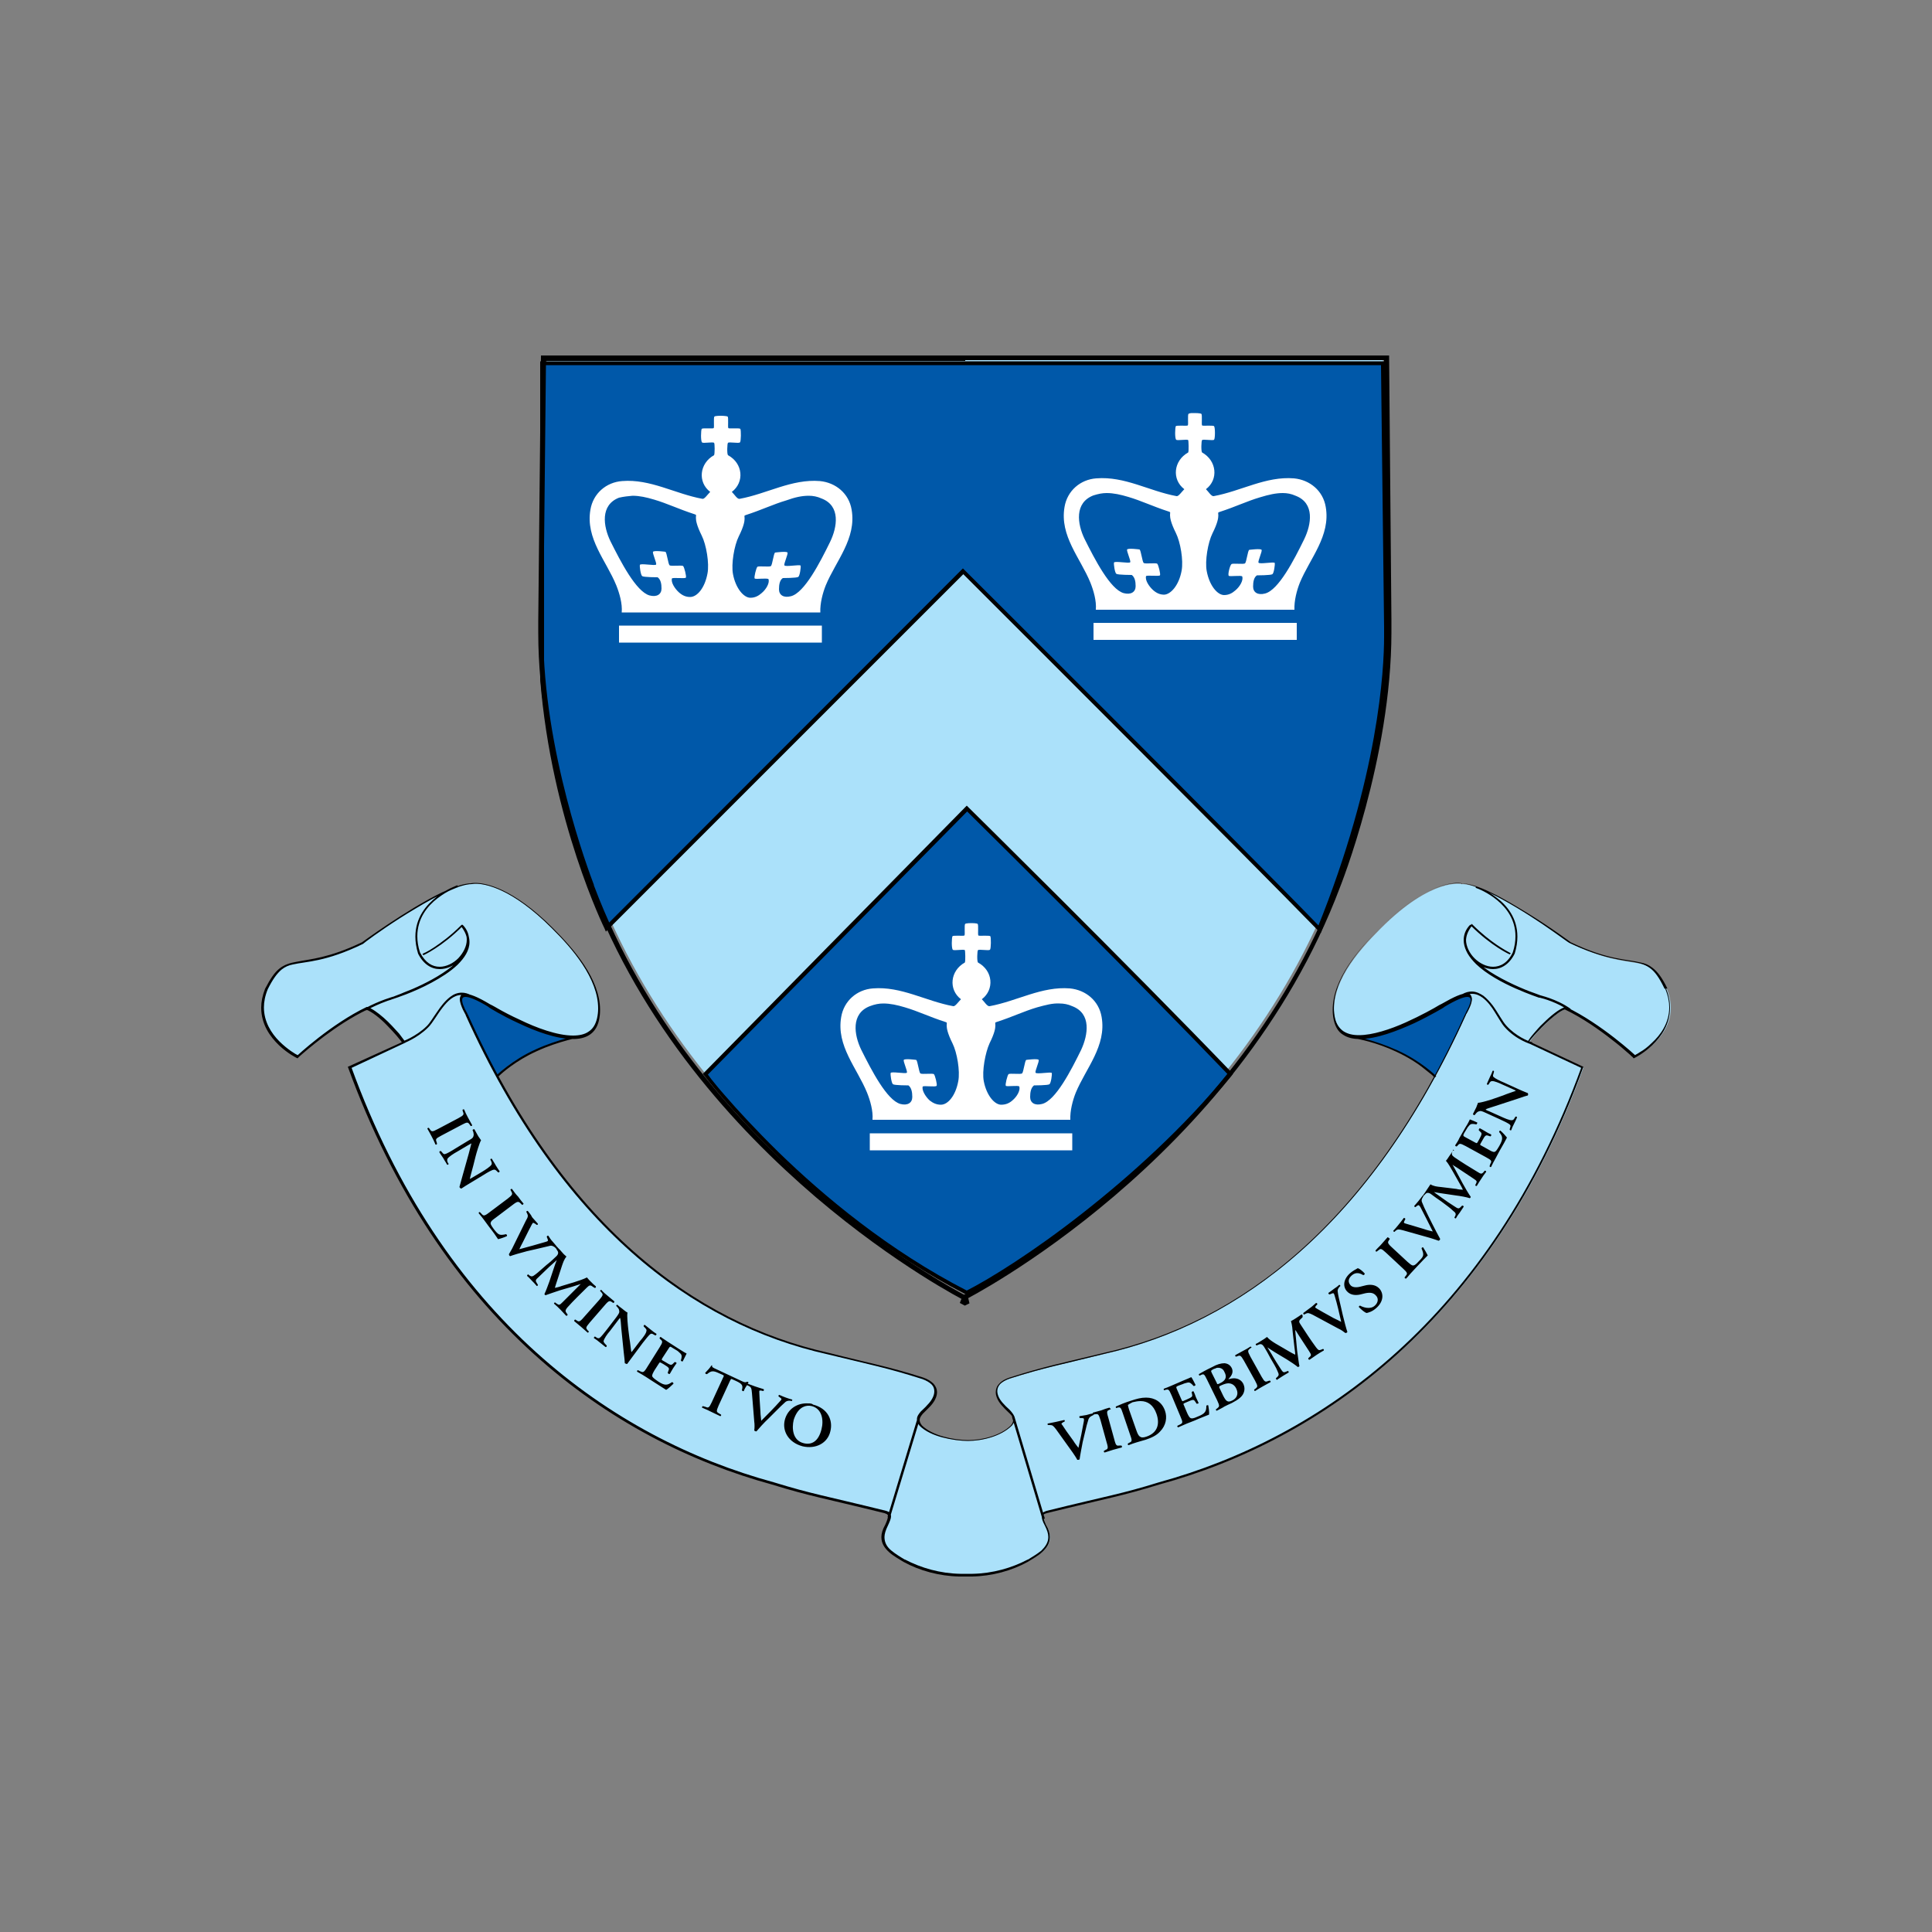
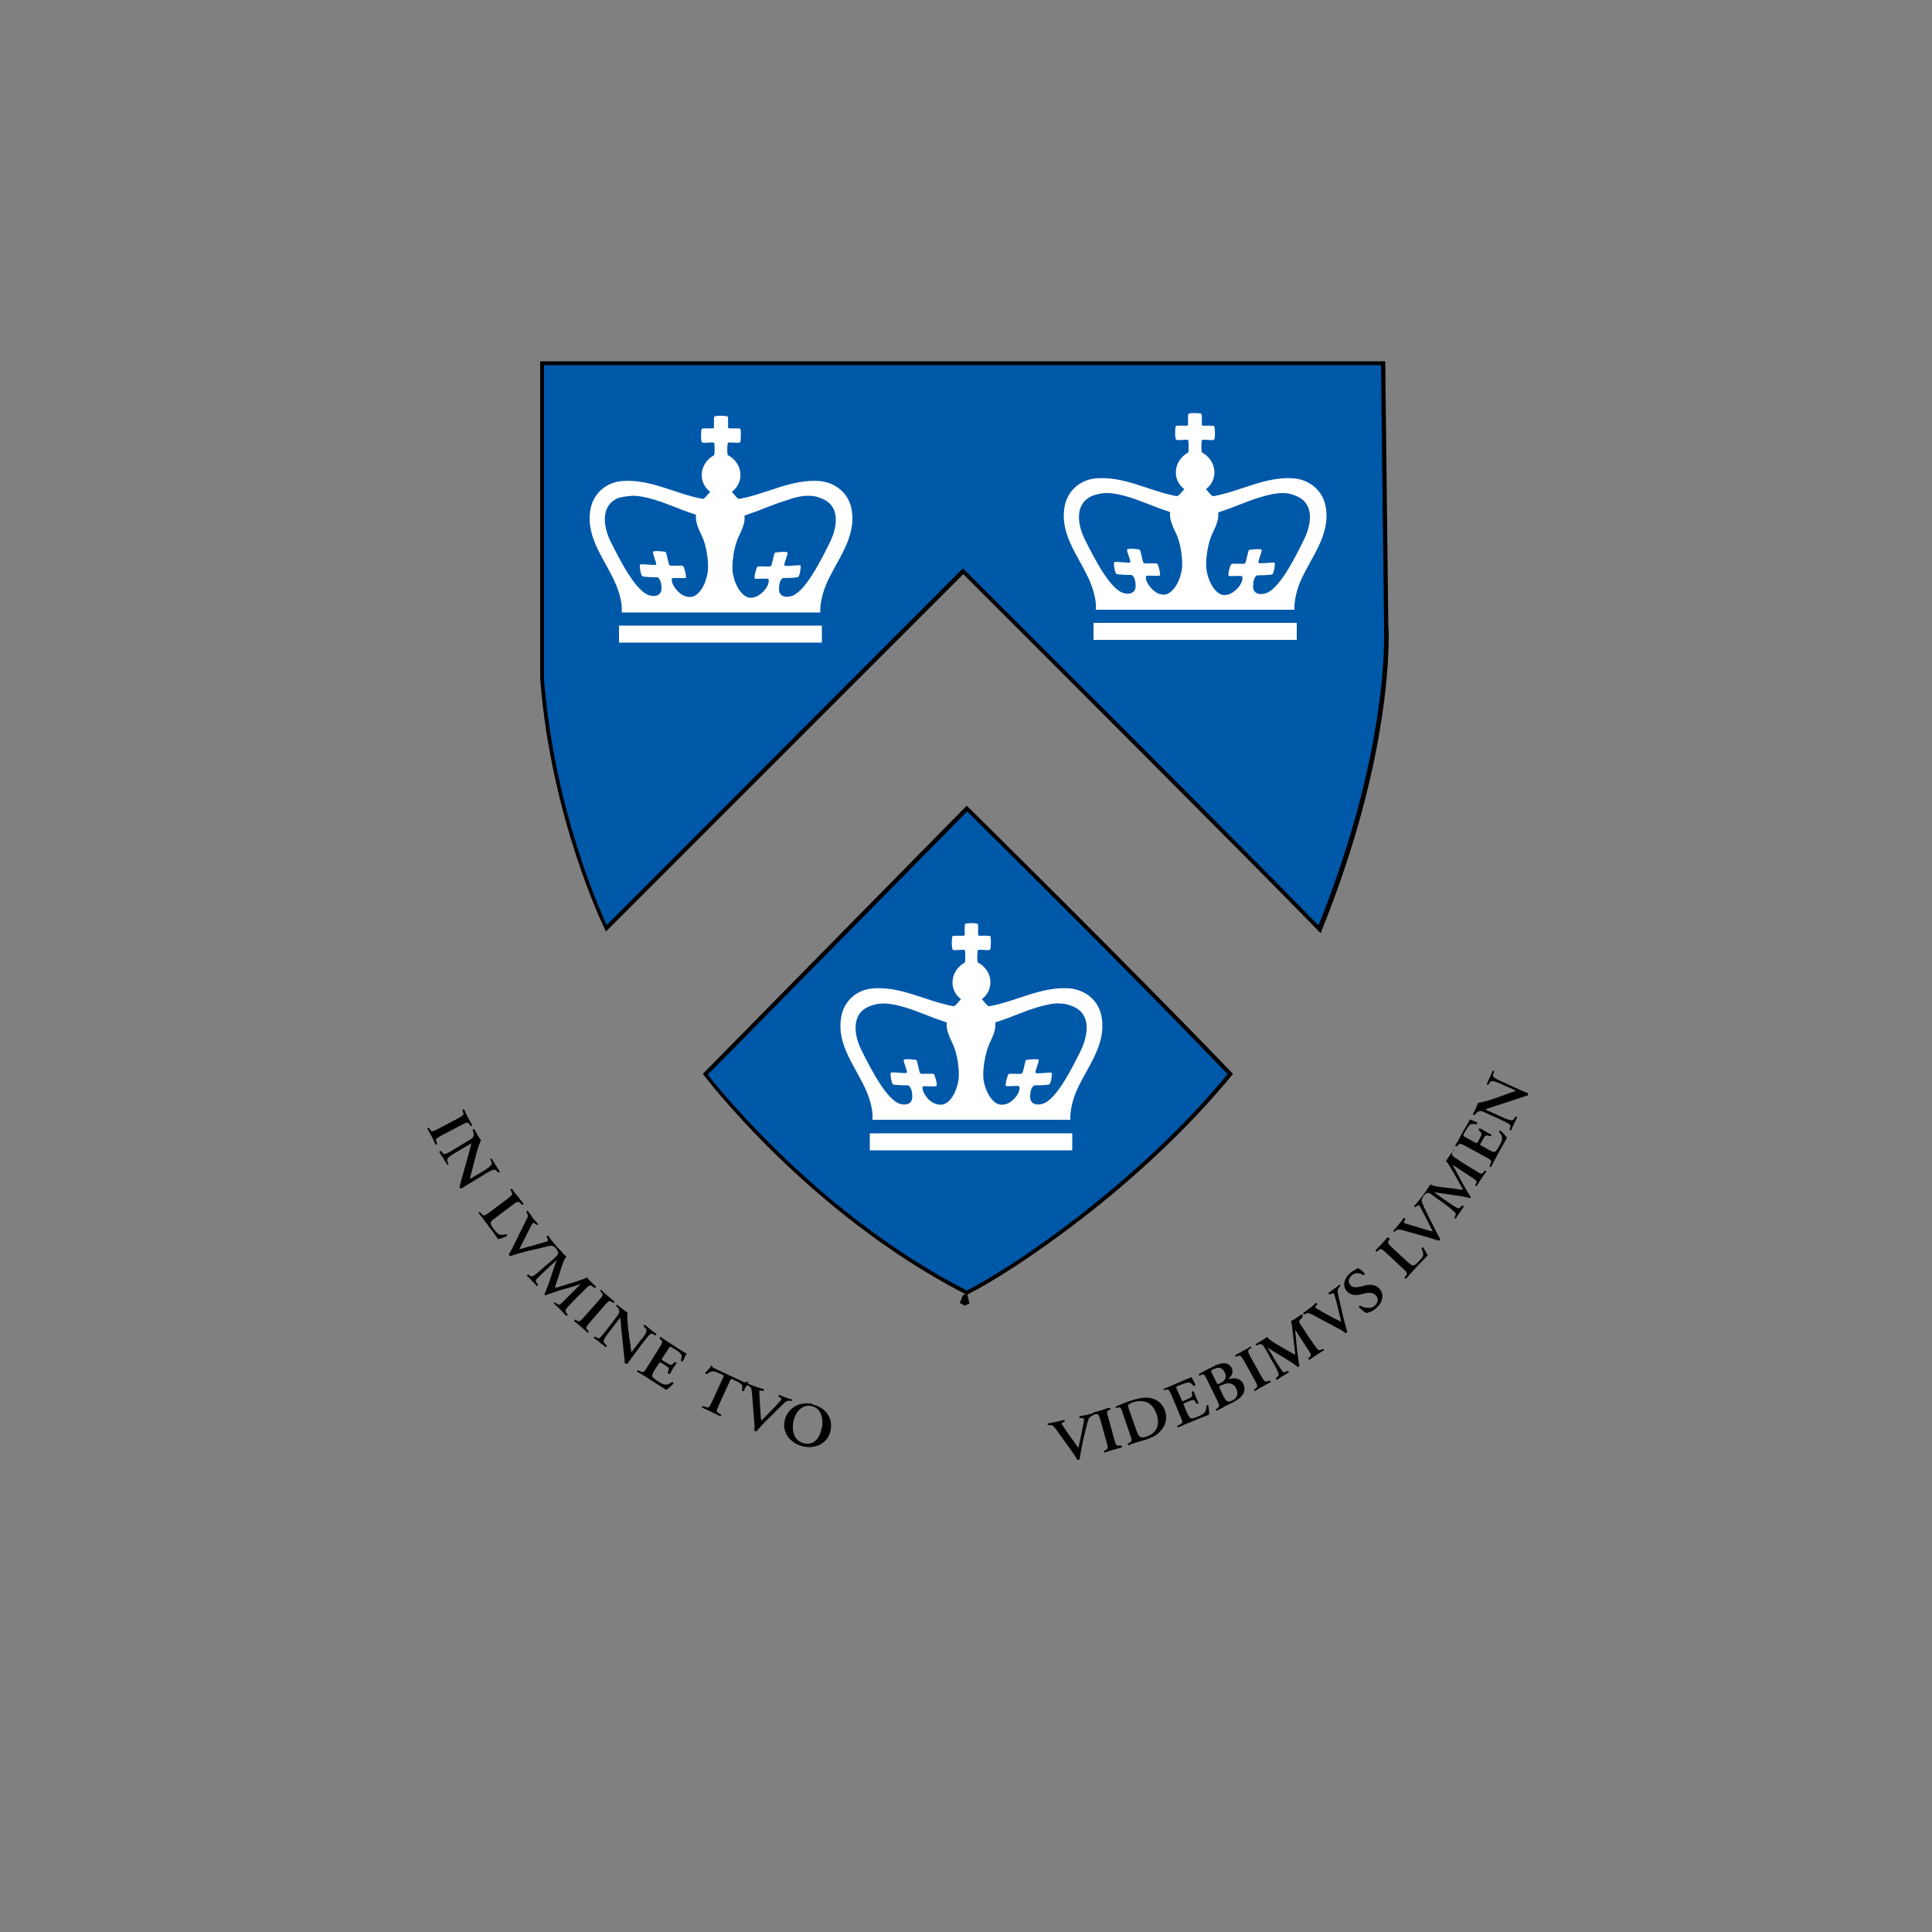
<svg xmlns="http://www.w3.org/2000/svg" id="Layer_1" x="0px" y="0px" viewBox="0 0 500 500" style="enable-background:new 0 0 500 500;" xml:space="preserve">
  <rect x="0" y="0" width="500" height="500" fill="#808080" stroke="none" />
  <style type="text/css">	.st0{fill:#0058A9;}	.st1{fill:#ABE1FA;}	.st2{fill:#FFFFFF;}</style>
  <g id="XMLID_1_">
-     <path id="XMLID_5_" class="st0" d="M120.3,257.7c-0.5,0-0.9,0.1-1.2,0.3c-1,0.9,5.3,12.4,9.5,20.5c4.4-5.6,17.1-9.3,19-9.8  c-4.4,0.4-20.4-8.1-22.2-9.2C124.1,258.8,121.8,257.8,120.3,257.7z M379.7,257.7c-1.5,0.1-3.7,1-5.2,1.9c-1.8,1-17.8,9.6-22.2,9.2  c2,0.5,14.6,4.2,19,9.8c4.2-8.1,10.6-19.6,9.5-20.5C380.6,257.8,380.2,257.7,379.7,257.7z" />
-     <path id="XMLID_8_" class="st1" d="M141.5,92.1l-0.7,67.8c-0.9,33.3,13.2,68.6,13.2,68.6c25.4,67.3,89,102.2,95.1,105.4v0.6  l0.6-0.3c0.1,0,0.6,0.3,0.6,0.3v-0.6c6.1-3.2,69.7-38.1,95.1-105.4c0,0,14.1-35.3,13.2-68.6l-0.7-67.8H250.3h-1.2H141.5z   M123.3,228.7c-0.9,0-1.4,0.1-1.4,0.1c-7.5,0-28.3,15.4-28.3,15.4c-17.2,8.2-19.5,1.2-24.8,11.8c-4.5,11.4,8.1,17.5,8.1,17.5  s8.7-8.2,17.9-12.5c3,1,8.6,7.1,9.6,8.7l-14,6.6c23.7,65,67.6,96.2,109.5,107.7v0c10.1,3.1,12.9,3.4,29.1,7.4  c1,0.3,1.7,0.6,0.4,3.4c-2.9,5.3,1.7,7.4,4.7,9.2c4.2,2.3,9.2,3.7,14.4,3.8v0l0.1,0l0.1,0v0h2.8v0l0.1,0l0.1,0v0  c5.2-0.1,10.2-1.5,14.4-3.8c3-1.8,7.6-3.9,4.7-9.2c-1.4-2.8-0.6-3.1,0.4-3.4c16.2-4,19-4.3,29.1-7.4v0  c41.9-11.5,85.8-42.6,109.5-107.7l-14-6.6c1-1.6,6.5-7.7,9.6-8.7c9.2,4.4,17.9,12.5,17.9,12.5s12.7-6.2,8.1-17.5  c-5.3-10.6-7.6-3.6-24.8-11.8c0,0-20.8-15.4-28.3-15.4c0,0-7.6-1.9-21,11.5c-5.9,5.9-13.6,14.7-11.8,23.6c2.6,12.1,28-3.6,28-3.6  c12.1-7.2,5.8,2.4,5.8,2.4c-24.6,54.4-58.6,79.8-93.5,87.7c-11.1,2.7-15.4,3.5-24.5,6.4c-4.4,1.5-4,4.6-1.4,7.2  c1.4,1.6,3.7,2.7,1.9,5c-2.7,2.7-7.6,3.9-11.2,3.9c-3.8,0-9.5-1.2-12.2-3.9c-1.8-2.3,0.6-3.4,1.9-5c2.6-2.6,3-5.7-1.4-7.2  c-9.1-2.9-13.5-3.6-24.5-6.4c-34.9-7.9-68.9-33.3-93.5-87.7c0,0-6.2-9.6,5.8-2.4c0,0,25.4,15.7,28,3.6c1.8-8.9-6-17.8-11.8-23.6  C132.8,230.2,126,228.8,123.3,228.7L123.3,228.7z" />
    <path id="XMLID_11_" class="st0" d="M140.3,93.9v81.8c2.9,36.5,16.6,64.4,16.6,64.4l92.3-92.4c0,0,70.2,70,92.2,92.6  c19.2-47.7,17.2-78.3,17.2-78.3L358,93.9H140.3L140.3,93.9z M250.3,209.2l-67.7,68.7c0,0,26.9,35.6,67.6,56.6  c12.6-6.4,44.9-28.1,68.2-56.6C291.7,250,250.3,209.2,250.3,209.2z" />
    <path id="XMLID_14_" d="M140.3,93.9h-0.5v81.9l0,0c2.9,36.6,16.7,64.6,16.7,64.6l0.3,0.7l92.9-92.9l-0.4-0.4l-0.4,0.4  c0,0,1.1,1.1,3.1,3.1c13.7,13.7,69.9,69.8,89.2,89.6l0.6,0.6l0.3-0.8c16-39.7,17.3-67.6,17.3-75.9c0-1.7-0.1-2.6-0.1-2.6l-0.5,0  l0.5,0l-0.8-68.7H140.3h0h-0.5v0.5H140.3v0.5h0h217.1l0.8,67.7l0,0c0,0,0,0,0,0.2c0,0.3,0,1.1,0,2.4c0,8.2-1.3,36-17.3,75.5  l0.5,0.2l0.4-0.4c-22-22.7-92.2-92.6-92.2-92.6l-0.4-0.4l-92.7,92.8l0.4,0.4l0.5-0.2c0,0-0.1-0.1-0.2-0.3  c-1.5-3.2-13.7-29.8-16.4-63.9l-0.5,0h0.5V93.9H140.3v0.5V93.9z M250.3,209.2l-0.4-0.4l-68,69.1l0.3,0.4c0,0,26.9,35.7,67.8,56.7  l0.2,0.1l0.2-0.1c6.4-3.2,17.6-10.3,30.2-20.1c12.6-9.8,26.5-22.4,38.2-36.6l0.3-0.4l-0.3-0.3c-26.8-27.9-68.2-68.7-68.2-68.7  l-0.4-0.4l-0.4,0.4L250.3,209.2l-0.4,0.4c0,0,0.6,0.6,1.8,1.8c8.3,8.2,42.9,42.5,66.3,66.9l0.4-0.4l-0.4-0.3  c-11.6,14.2-25.5,26.7-38,36.5c-12.5,9.8-23.7,16.8-30,20l0.2,0.5l0.2-0.5c-20.3-10.4-37.2-24.5-49-36  c-5.9-5.8-10.5-10.8-13.7-14.5c-1.6-1.8-2.8-3.3-3.6-4.3c-0.4-0.5-0.7-0.9-0.9-1.2s-0.3-0.4-0.3-0.4l-0.4,0.3l0.4,0.4l67.7-68.7  L250.3,209.2l-0.4,0.4L250.3,209.2z" />
-     <path id="XMLID_26_" d="M109.6,247.2c0,0,4.7-2.1,10.1-7.5l-0.2-0.2l-0.2,0.2c1.1,1.4,1.6,2.7,1.6,4c0,1.9-1.1,3.8-2.9,5.5  c-2.7,2.5-6.7,4.7-10,6.2c-1.7,0.8-3.2,1.3-4.3,1.8c-0.5,0.2-1,0.4-1.3,0.5c-0.3,0.1-0.5,0.2-0.5,0.2l0.1,0.3l-0.1-0.3  c0,0-3.7,1-7.5,3.1l0.3,0.5c1.9-1,3.7-1.8,5.1-2.3c0.7-0.3,1.3-0.4,1.7-0.6c0.4-0.1,0.6-0.2,0.6-0.2l0,0l0,0c0,0,4.8-1.5,9.6-4.1  c2.4-1.3,4.8-2.8,6.7-4.6c1.8-1.8,3.1-3.7,3.1-5.9c0-1.4-0.5-2.9-1.8-4.3l-0.2-0.2l-0.2,0.2c-2.7,2.7-5.2,4.5-7,5.7  c-0.9,0.6-1.6,1-2.2,1.3c-0.3,0.1-0.5,0.2-0.6,0.3c-0.1,0.1-0.2,0.1-0.2,0.1L109.6,247.2L109.6,247.2z M118.4,229.1  c0,0-2.7,0.9-5.4,3c-2.7,2.1-5.5,5.4-5.5,10.3c0,1.3,0.2,2.8,0.7,4.4l0,0l0,0c1.4,2.8,3.5,4,5.6,4c1.9,0,3.8-0.9,5.2-2.3  c1.4-1.4,2.4-3.3,2.4-5.2c0-1.4-0.5-2.8-1.7-4l-0.4,0.4c1.1,1.1,1.5,2.3,1.5,3.5c0,1.7-0.9,3.4-2.2,4.8c-1.3,1.3-3.1,2.2-4.8,2.2  c-1.9,0-3.7-1-5.1-3.7l-0.3,0.1l0.3-0.1c-0.5-1.5-0.7-2.9-0.7-4.2c0-4.6,2.6-7.8,5.2-9.8c1.3-1,2.6-1.8,3.6-2.2  c0.5-0.2,0.9-0.4,1.2-0.5c0.1-0.1,0.3-0.1,0.3-0.1l0.1,0L118.4,229.1L118.4,229.1z M104.2,270.1c0,0,3.7-1.3,6.6-4.2  c1.2-1.2,2.3-3.3,3.7-5.1c0.7-0.9,1.4-1.7,2.2-2.3c0.8-0.6,1.7-1,2.7-1c0.7,0,1.4,0.2,2.3,0.6l0.3-0.5c-0.9-0.5-1.7-0.7-2.5-0.7  c-1.1,0-2.1,0.4-3,1.1c-1.3,1-2.4,2.4-3.4,3.9c-1,1.4-1.8,2.8-2.6,3.6c-1.4,1.4-3,2.4-4.3,3.1c-0.6,0.3-1.2,0.6-1.5,0.7  c-0.2,0.1-0.3,0.1-0.4,0.2c-0.1,0-0.2,0.1-0.2,0.1L104.2,270.1L104.2,270.1z M150.3,267.9c0,0-5.6,0.9-11.7,3.7  c-6.2,2.8-10.1,6.7-10.1,6.7l0.4,0.4c0,0,0.1-0.1,0.2-0.2c0.8-0.8,4.4-4,9.7-6.4c3-1.4,5.9-2.3,8.1-2.9c1.1-0.3,1.9-0.5,2.6-0.6  c0.3-0.1,0.5-0.1,0.7-0.1c0.2,0,0.2,0,0.2,0L150.3,267.9L150.3,267.9z M391,246.7c0,0-0.1,0-0.2-0.1c-0.9-0.5-5-2.6-9.7-7.3  l-0.2-0.2l-0.2,0.2c-1.2,1.5-1.8,2.9-1.8,4.3c0,2.2,1.3,4.1,3.1,5.9c2.7,2.6,6.8,4.8,10.2,6.3c3.4,1.5,6.1,2.4,6.1,2.4l0,0l0,0  c0,0,0.1,0,0.2,0c0.9,0.2,4.5,1.2,7.7,3.4l0.3-0.5c-3.8-2.7-8.1-3.5-8.1-3.6l-0.1,0.3l0.1-0.3c0,0-0.3-0.1-0.8-0.3  c-1.8-0.6-6.4-2.4-10.5-4.8c-2.1-1.2-4-2.6-5.4-4.1c-1.4-1.5-2.3-3.2-2.3-4.8c0-1.3,0.5-2.6,1.6-4l-0.2-0.2l-0.2,0.2  c5.4,5.4,10.1,7.5,10.1,7.5L391,246.7L391,246.7z M381.9,229.8l0.1,0c0.6,0.2,3.1,1.2,5.5,3.2c2.4,2,4.7,5,4.7,9.3  c0,1.3-0.2,2.7-0.7,4.2l0.3,0.1l-0.3-0.1c-1.3,2.7-3.2,3.7-5.1,3.7c-1.7,0-3.5-0.9-4.8-2.2c-1.3-1.3-2.2-3.1-2.2-4.8  c0-1.2,0.4-2.5,1.5-3.5l-0.4-0.4c-1.2,1.2-1.7,2.6-1.7,4c0,1.9,1,3.8,2.4,5.2c1.4,1.4,3.3,2.3,5.2,2.3c2.1,0,4.2-1.2,5.6-4l0,0l0,0  c0.5-1.6,0.7-3.1,0.7-4.4c0-4.8-2.7-8.1-5.4-10.1c-2.7-2.1-5.3-2.9-5.3-2.9L381.9,229.8L381.9,229.8z M396.6,269.8  c0,0-0.1,0-0.2-0.1c-0.8-0.2-4.1-1.5-6.6-4.3c-1-1.1-2.1-3.3-3.5-5.2c-0.7-0.9-1.5-1.8-2.4-2.5c-0.9-0.6-1.9-1.1-3-1.1  c-0.8,0-1.6,0.2-2.5,0.7l0.3,0.5c0.8-0.4,1.6-0.6,2.3-0.6c1,0,1.9,0.4,2.7,1c1.2,0.9,2.3,2.3,3.2,3.8c0.9,1.4,1.7,2.9,2.5,3.8  c3,3.4,7,4.5,7,4.5L396.6,269.8L396.6,269.8z M350.3,268.7c0,0,0.1,0,0.2,0c1,0.2,5.6,1,10.9,3.5c3,1.4,5.5,3,7.2,4.4  c0.9,0.7,1.5,1.2,2,1.6c0.2,0.2,0.4,0.4,0.5,0.5c0.1,0.1,0.2,0.2,0.2,0.2l0.4-0.4c0,0-3.9-3.9-10.1-6.7c-6.2-2.8-11.2-3.6-11.3-3.6  L350.3,268.7L350.3,268.7z M237.4,367.2l-7.7,25.4l0.6,0.2l7.7-25.4L237.4,367.2z M261.9,366.7l7.9,26.5l0.6-0.2l-7.9-26.5  L261.9,366.7z M431.2,255.9l0.3-0.1c-1.3-2.7-2.5-4.3-3.8-5.3c-1-0.8-2-1.2-3.1-1.4c-3.5-0.9-8.4-0.6-18-5.2l-0.1,0.3l0.2-0.2  c0,0-5.2-3.9-11.4-7.7c-3.1-1.9-6.4-3.9-9.4-5.3c-3-1.5-5.8-2.4-7.7-2.4v0.3l0.1-0.3c0,0-0.4-0.1-1.1-0.1c-2.6,0-9.6,1.2-20.1,11.7  c-5.3,5.3-12.2,13-12.2,21.2c0,0.9,0.1,1.8,0.3,2.7l0,0c0.4,1.7,1.2,3,2.4,3.7c1.2,0.8,2.7,1.1,4.3,1.1c4.3,0,9.7-2.1,14.1-4.1  c4.4-2.1,7.7-4.1,7.7-4.1l-0.2-0.2l0.1,0.2c3.3-2,5.2-2.7,6.1-2.7c0.4,0,0.6,0.1,0.7,0.2c0.1,0.1,0.2,0.3,0.2,0.6  c0,0.6-0.4,1.6-0.8,2.4c-0.2,0.4-0.4,0.7-0.5,1c-0.1,0.3-0.2,0.4-0.2,0.4l0,0l0,0c-24.6,54.4-58.5,79.7-93.3,87.5l0,0l0,0  c-11.1,2.7-15.4,3.5-24.5,6.4l0,0l0,0c-1.2,0.4-2.1,0.9-2.7,1.6c-0.6,0.6-0.9,1.4-0.9,2.2c0,1.3,0.8,2.7,2,3.9l0.2-0.2l-0.2,0.2  c0.5,0.6,1.2,1.2,1.7,1.7c0.5,0.5,0.8,1,0.8,1.6c0,0.4-0.1,0.8-0.6,1.4l0.2,0.2l-0.2-0.2c-2.6,2.6-7.4,3.8-11,3.8  c-1.9,0-4.2-0.3-6.4-0.9c-2.2-0.6-4.3-1.6-5.6-2.9l-0.2,0.2l0.2-0.2c-0.4-0.5-0.6-1-0.6-1.4c0-0.5,0.3-1,0.8-1.6  c0.5-0.5,1.1-1.1,1.7-1.7l-0.2-0.2l0.2,0.2c1.2-1.2,2-2.6,2-3.9c0-0.8-0.3-1.5-0.9-2.2c-0.6-0.6-1.5-1.2-2.7-1.6l0,0l0,0  c-9.1-2.9-13.5-3.6-24.5-6.4l0,0l0,0c-34.8-7.8-68.7-33.1-93.3-87.5l0,0l0,0c0,0-0.1-0.1-0.2-0.4c-0.2-0.4-0.6-1-0.8-1.6  c-0.3-0.6-0.5-1.3-0.5-1.8c0-0.3,0.1-0.5,0.2-0.6c0.1-0.1,0.3-0.2,0.7-0.2c0.9,0,2.9,0.7,6.1,2.7l0.1-0.2l-0.2,0.2  c0,0,3.3,2.1,7.7,4.1c4.4,2.1,9.8,4.1,14.1,4.1c1.6,0,3.1-0.3,4.3-1.1c1.2-0.8,2-2,2.4-3.7l0,0l0,0c0.2-0.9,0.3-1.8,0.3-2.7  c0-8.1-6.9-15.9-12.2-21.2c-10.5-10.5-17.5-11.7-20.1-11.7c-0.7,0-1.1,0.1-1.1,0.1l0.1,0.3v-0.3c-2,0-4.7,1-7.7,2.4  c-9.1,4.4-20.8,13-20.8,13l0.2,0.2l-0.1-0.3c-8.6,4.1-13.4,4.3-16.8,5c-1.7,0.3-3.1,0.7-4.4,1.7c-1.3,1-2.4,2.6-3.8,5.3l0,0l0,0  c-0.7,1.8-1,3.4-1,4.9c0,4.3,2.3,7.5,4.6,9.7c2.3,2.2,4.6,3.3,4.6,3.3l0.2,0.1l0.1-0.1c0,0,0.1-0.1,0.4-0.4  c1.8-1.6,9.5-8.3,17.5-12.1l-0.1-0.3l-0.1,0.3c1.4,0.5,3.6,2.2,5.4,4.1c0.9,0.9,1.8,1.9,2.5,2.7c0.7,0.8,1.2,1.5,1.5,1.9l0.2-0.1  l-0.1-0.3L90,276.1l0.1,0.2c23.7,65.1,67.7,96.4,109.7,107.9l0.1-0.3h-0.3v0v0.2l0.2,0.1c10.1,3.1,12.9,3.4,29.1,7.4l0.1-0.3  l-0.1,0.3c0.3,0.1,0.5,0.2,0.7,0.3c0.1,0.1,0.2,0.2,0.2,0.5c0,0.4-0.2,1.1-0.7,2.2l0.3,0.1l-0.3-0.1c-0.7,1.2-1,2.3-1,3.2  c0,1.7,0.9,2.9,2,3.9c1.1,1,2.6,1.8,3.7,2.5l0,0l0,0c4.2,2.3,9.3,3.7,14.5,3.8l0-0.3h-0.3v0v0.3l0.4,0l0.1,0l0.3,0v-0.3h-0.3l0,0.3  c0.1,0,0.8,0,1.4,0c0.6,0,1.2,0,1.4,0l0-0.3h-0.3v0v0.3l0.4,0l0.1,0l0.3,0v-0.3h-0.3l0,0.3c5.3-0.1,10.3-1.5,14.5-3.8l0,0l0,0  c1.1-0.7,2.6-1.5,3.7-2.5c1.1-1,2-2.2,2-3.9c0-1-0.3-2-1-3.2l-0.3,0.1l0.3-0.1c-0.5-1.1-0.7-1.8-0.7-2.2c0-0.3,0.1-0.4,0.2-0.5  c0.1-0.1,0.4-0.2,0.7-0.3l-0.1-0.3l0.1,0.3c16.2-4,19-4.3,29.1-7.4l0.2-0.1v-0.2h-0.3l0.1,0.3c42-11.5,86-42.7,109.7-107.9l0.1-0.2  l-14.3-6.7l-0.1,0.3l0.2,0.1c0.2-0.4,0.8-1.1,1.5-1.9c1.1-1.2,2.5-2.7,4-4c1.5-1.3,2.9-2.4,4-2.7l-0.1-0.3l-0.1,0.3  c4.6,2.2,9,5.3,12.3,7.9c1.7,1.3,3,2.4,4,3.3c0.5,0.4,0.9,0.8,1.1,1c0.3,0.2,0.4,0.4,0.4,0.4l0.1,0.1l0.2-0.1c0,0,2.3-1.1,4.6-3.3  c2.3-2.2,4.6-5.4,4.6-9.7c0-1.5-0.3-3.2-1-4.9l-0.1-0.2h-0.2V255.9l0.3-0.1L431.2,255.9v0.3h0L431.2,255.9L431,256  c0.7,1.7,1,3.3,1,4.7c0,4-2.2,7.1-4.5,9.2c-1.1,1.1-2.2,1.9-3.1,2.4c-0.4,0.3-0.8,0.5-1,0.6c-0.1,0.1-0.2,0.1-0.3,0.2l-0.1,0  l0.1,0.3l0.2-0.2c0,0-8.8-8.2-18-12.6l-0.1,0l-0.1,0c-1.6,0.5-3.8,2.3-5.7,4.2c-1,0.9-1.8,1.9-2.5,2.7c-0.7,0.8-1.2,1.5-1.5,2  l-0.2,0.3l14.3,6.7l0.1-0.3l-0.3-0.1c-23.6,65-67.5,96-109.3,107.5l-0.2,0.1v0.2h0.3l-0.1-0.3c-10,3.1-12.9,3.4-29.1,7.4l0,0l0,0  c-0.3,0.1-0.6,0.2-0.9,0.4c-0.3,0.2-0.4,0.6-0.4,1c0,0.6,0.2,1.3,0.8,2.4l0,0l0,0c0.6,1.2,0.9,2.1,0.9,3c0,1.4-0.8,2.5-1.8,3.5  c-1.1,0.9-2.5,1.7-3.6,2.4l0.2,0.2l-0.1-0.3c-4.2,2.2-9.1,3.6-14.3,3.7l-0.3,0v0.3h0.3l0-0.3l-0.1,0l0,0l-0.1,0l0,0.3h0.3v0v-0.3  l-0.3,0c-0.2,0-0.8,0-1.4,0c-0.6,0-1.2,0-1.4,0l-0.3,0v0.3h0.3l0-0.3l-0.1,0l0,0l-0.1,0l0,0.3h0.3v0v-0.3l-0.3,0  c-5.2-0.1-10.1-1.5-14.3-3.7l-0.1,0.3l0.2-0.2c-1.2-0.7-2.5-1.5-3.6-2.4c-1.1-0.9-1.8-2-1.8-3.5c0-0.8,0.3-1.8,0.9-3l0,0l0,0  c0.5-1.1,0.8-1.8,0.8-2.4c0-0.4-0.2-0.8-0.4-1c-0.3-0.2-0.6-0.3-0.9-0.4l0,0l0,0c-16.2-4-19-4.3-29.1-7.4l-0.1,0.3h0.3v0v-0.2  l-0.2-0.1c-41.8-11.4-85.7-42.5-109.3-107.5l-0.3,0.1l0.1,0.3l14.3-6.7l-0.2-0.3c-0.3-0.4-0.8-1.1-1.5-2c-1.1-1.2-2.5-2.8-4-4.1  c-1.5-1.3-3-2.4-4.2-2.8l-0.1,0l-0.1,0c-9.2,4.4-18,12.6-18,12.6l0.2,0.2l0.1-0.3l-0.1,0c-0.5-0.2-2.7-1.5-4.8-3.6  c-2.1-2.1-4-5.1-4-8.8c0-1.4,0.3-3,1-4.7l-0.3-0.1l0.3,0.1c1.3-2.6,2.4-4.1,3.6-5.1c0.9-0.7,1.8-1.1,2.9-1.3  c3.4-0.8,8.4-0.6,18.1-5.3l0,0l0,0c0,0,0.3-0.2,0.9-0.7c2-1.5,7.2-5.2,12.8-8.5c2.8-1.7,5.6-3.2,8.1-4.4c2.5-1.1,4.8-1.9,6.4-1.9h0  l0,0l0,0c0.1,0,0.4-0.1,1-0.1c2.4,0,9.3,1.1,19.7,11.5c5.3,5.2,12,13,12,20.8c0,0.9-0.1,1.7-0.3,2.6l0.3,0.1l-0.3-0.1  c-0.4,1.6-1.1,2.7-2.2,3.4c-1,0.7-2.4,1-4,1c-4.1,0-9.5-2-13.8-4.1c-2.2-1-4.1-2-5.5-2.8c-0.7-0.4-1.2-0.7-1.6-0.9  c-0.4-0.2-0.6-0.3-0.6-0.3l0,0l0,0c-3.3-2-5.3-2.7-6.4-2.7c-0.5,0-0.8,0.1-1.1,0.4c-0.2,0.3-0.3,0.6-0.3,1c0,0.8,0.4,1.8,0.8,2.7  c0.4,0.8,0.8,1.5,0.8,1.5l0.2-0.2l-0.3,0.1c24.6,54.5,58.7,80,93.7,87.8l0.1-0.3l-0.1,0.3c11.1,2.7,15.4,3.5,24.5,6.4l0.1-0.3  l-0.1,0.3c1.1,0.4,1.9,0.9,2.4,1.4c0.5,0.5,0.7,1.1,0.7,1.8c0,1.1-0.7,2.4-1.8,3.5l0,0l0,0c-0.5,0.6-1.1,1.1-1.7,1.7  c-0.5,0.6-1,1.2-1,2c0,0.5,0.2,1.1,0.7,1.7l0,0l0,0c1.4,1.4,3.6,2.4,5.9,3c2.3,0.6,4.7,0.9,6.6,0.9c3.7,0,8.6-1.2,11.4-4l0,0l0,0  c0.5-0.6,0.7-1.2,0.7-1.7c0-0.8-0.5-1.4-1-2c-0.5-0.6-1.2-1.1-1.7-1.7l0,0l0,0c-1.2-1.2-1.8-2.4-1.8-3.5c0-0.6,0.2-1.2,0.7-1.8  c0.5-0.5,1.3-1,2.4-1.4l-0.1-0.3l0.1,0.3c9.1-2.9,13.4-3.6,24.5-6.4l-0.1-0.3l0.1,0.3c35-7.9,69.1-33.4,93.7-87.8l-0.3-0.1l0.2,0.2  c0,0,0.4-0.6,0.8-1.5c0.4-0.8,0.8-1.8,0.8-2.7c0-0.4-0.1-0.7-0.3-1c-0.2-0.3-0.6-0.4-1.1-0.4c-1.2,0-3.1,0.8-6.4,2.7l0,0  c0,0-0.2,0.1-0.6,0.3c-1.3,0.8-4.7,2.7-8.7,4.5c-4,1.8-8.6,3.3-12.1,3.3c-1.6,0-2.9-0.3-4-1c-1-0.7-1.8-1.7-2.2-3.4l-0.3,0.1  l0.3-0.1c-0.2-0.9-0.3-1.7-0.3-2.6c0-7.8,6.7-15.5,12-20.8c10.4-10.4,17.3-11.5,19.7-11.5c0.3,0,0.6,0,0.8,0c0.1,0,0.1,0,0.2,0l0,0  l0,0l0,0h0c1.8,0,4.5,0.9,7.5,2.4c4.5,2.2,9.7,5.4,13.7,8.1c2,1.4,3.8,2.6,5,3.5c1.2,0.9,2,1.4,2,1.4l0,0l0,0  c8.6,4.1,13.6,4.4,16.9,5c1.7,0.3,2.9,0.7,4.1,1.6c1.2,0.9,2.3,2.4,3.6,5.1l0.1,0.2h0.2V255.9z" />
-     <path id="XMLID_29_" d="M249.7,92H140l-0.7,68.7l0.6,0l-0.6,0c0,1,0,2.1,0,3.1c0,32.6,13.3,65.9,13.3,66l0.6-0.2l-0.6,0.2  c13.4,35.6,37.7,62.2,58.5,80c20.9,17.8,38.4,26.7,38.4,26.7l0.6-1.1c0,0-0.1,0-0.2-0.1c-2-1.1-19.6-10.4-39.9-28.1  c-20.3-17.7-43.3-43.6-56.2-77.8l0,0l0,0c0,0-0.1-0.1-0.1-0.4c-1.4-3.7-13.1-34.8-13.1-65.1c0-1,0-2.1,0-3.1l0,0l0.7-67.4h108.5V92  L249.7,92z M249.7,93.2h108.5l0.7,67.4l0,0c0,1,0,2.1,0,3.1c0,16.1-3.3,32.5-6.6,44.9c-1.7,6.2-3.3,11.3-4.5,14.9  c-0.6,1.8-1.1,3.2-1.5,4.2c-0.2,0.5-0.3,0.9-0.4,1.1c-0.1,0.2-0.1,0.4-0.1,0.4l0,0l0,0c-13.3,35.3-37.4,61.8-58.2,79.5  c-10.4,8.8-19.9,15.5-26.9,19.9c-3.5,2.2-6.3,3.9-8.3,5c-1,0.6-1.7,1-2.3,1.2c-0.3,0.1-0.5,0.2-0.6,0.3c-0.1,0.1-0.2,0.1-0.2,0.1  l0.6,1.1c0,0,17.5-8.9,38.4-26.7c20.9-17.8,45.1-44.4,58.5-80l-0.6-0.2l0.6,0.2c0,0,13.3-33.3,13.3-66c0-1,0-2.1,0-3.1l-0.6,0  l0.6,0L359.5,92H249.7V93.2L249.7,93.2z" />
    <path id="XMLID_42_" class="st2" d="M308.5,106.9c-0.4,0-0.8,0.1-0.9,0.2c-0.3,0.2,0,2.8-0.2,3c-0.2,0.2-2.9-0.1-3.1,0.2  c-0.2,0.3-0.3,3.2,0.1,3.5c0.3,0.3,2.8-0.2,3.1,0.1c0.1,0.1,0.2,2.9,0,3.2c-3.8,2.1-4.3,7-1,9.5c-0.7,0.7-1.5,1.9-2,1.8  c-7.1-1.3-13.4-5.2-20.8-4.6c-4.1,0.3-7.5,3.2-8.2,7.4c-1.3,7.5,4.1,13.2,6.7,19.6c0.8,2,1.6,4.7,1.4,7c0,0,25.3,0,25.7,0h0  c0.3,0,25.7,0,25.7,0c-0.1-2.3,0.6-5,1.4-7c2.6-6.3,8-12.1,6.7-19.6c-0.7-4.2-4.1-7-8.2-7.4c-7.3-0.6-13.7,3.3-20.8,4.6  c-0.6,0.1-1.3-1.1-2-1.8c3.3-2.5,2.8-7.4-1-9.5c-0.3-0.3-0.2-3.1,0-3.2c0.3-0.3,2.8,0.2,3.1-0.1c0.3-0.3,0.3-3.2,0-3.5  c-0.2-0.3-3,0-3.1-0.2c-0.2-0.2,0.1-2.8-0.2-3c-0.3-0.2-1.6-0.2-1.7-0.2C309.2,106.9,308.9,106.9,308.5,106.9z M186.5,107.6  c0,0-1.4,0-1.6,0.2c-0.3,0.2,0,2.8-0.2,3c-0.2,0.2-2.9-0.1-3.1,0.2c-0.2,0.3-0.3,3.2,0.1,3.5c0.3,0.3,2.8-0.2,3.1,0.1  c0.2,0.1,0.2,2.9,0,3.2c-3.8,2.1-4.3,7-1,9.5c-0.7,0.7-1.5,1.9-2,1.8c-7.1-1.3-13.5-5.2-20.8-4.6c-4.1,0.3-7.5,3.2-8.2,7.4  c-1.3,7.5,4.1,13.2,6.7,19.6c0.8,2,1.6,4.7,1.4,7c0,0,25.3,0,25.7,0h0h0c0.3,0,25.7,0,25.7,0c-0.1-2.3,0.6-5,1.4-7  c2.6-6.3,8-12.1,6.7-19.6c-0.7-4.2-4.1-7-8.2-7.4c-7.3-0.6-13.7,3.3-20.8,4.6c-0.6,0.1-1.3-1.1-2-1.8c3.3-2.5,2.9-7.4-1-9.5  c-0.3-0.3-0.2-3.1,0-3.2c0.3-0.3,2.7,0.2,3.1-0.1c0.3-0.3,0.3-3.2,0.1-3.5c-0.2-0.3-3,0-3.1-0.2c-0.2-0.2,0.1-2.8-0.2-3  C187.9,107.6,186.5,107.6,186.5,107.6L186.5,107.6z M286.4,127.6c1.8,0,3.6,0.4,5.6,1c3.4,1,6.2,2.4,10.5,3.8  c1,0.3-0.8,0.3,1.8,5.5c1.2,2.4,2,7.1,1.5,9.8c-0.7,3.8-2.8,6.1-4.5,6.2c-1.1,0-2-0.4-2.9-1.2c-1.1-1-2.1-2.6-1.8-3.6  c0.2-0.3,3.3,0.1,3.6-0.2c0.2-0.3-0.4-2.7-0.7-3c-0.3-0.3-3.1,0.1-3.5-0.2c-0.4-0.3-0.7-3.3-1.1-3.5c0,0-2.9-0.4-3.2,0  c-0.2,0.4,1,2.9,0.8,3.3c-0.2,0.4-4.1-0.4-4.2,0.1c-0.1,0.4,0.2,2.6,0.6,2.9c0.4,0.3,4,0.3,4,0.3c0.8,0.6,1,1.7,1,2.9  c0,1.5-1.2,2.3-3.1,1.8c-3.5-1-7.5-8.8-10.1-14c-1.9-3.9-2.7-9.4,2.3-11.3C284.3,127.8,285.3,127.6,286.4,127.6z M332,127.6  c1.1,0,2.2,0.2,3.3,0.7c5,1.9,4.1,7.4,2.2,11.3c-2.6,5.3-6.6,13.1-10.1,14c-1.9,0.5-3.1-0.3-3.1-1.8c0-1.2,0.2-2.4,1-2.9  c0,0,3.6,0,4-0.3c0.4-0.3,0.7-2.5,0.6-2.9c-0.1-0.4-4,0.4-4.2-0.1c-0.2-0.4,1-2.9,0.8-3.3c-0.2-0.4-3.2,0-3.2,0  c-0.4,0.2-0.7,3.2-1.1,3.5c-0.4,0.3-3.2-0.1-3.5,0.2c-0.4,0.3-1,2.7-0.7,3c0.2,0.3,3.3-0.2,3.5,0.2c0.3,1-0.6,2.6-1.8,3.6  c-0.8,0.7-1.7,1.2-2.9,1.2c-1.7,0-3.8-2.4-4.5-6.2c-0.5-2.6,0.3-7.4,1.5-9.8c2.6-5.2,0.8-5.2,1.8-5.5c4.3-1.4,7.1-2.8,10.5-3.8  C328.4,128,330.2,127.6,332,127.6L332,127.6z M163.7,128.3c1.8,0,3.6,0.4,5.6,1c3.4,1,6.2,2.4,10.5,3.8c1,0.3-0.8,0.3,1.8,5.5  c1.2,2.4,2,7.2,1.5,9.8c-0.7,3.8-2.7,6.1-4.5,6.1c-1.1,0-2-0.4-2.9-1.2c-1.1-1-2.1-2.6-1.8-3.6c0.3-0.3,3.3,0.1,3.6-0.2  c0.2-0.3-0.4-2.7-0.7-3c-0.3-0.3-3.1,0.1-3.5-0.2c-0.4-0.3-0.7-3.3-1.1-3.5c0,0-2.9-0.4-3.2,0c-0.2,0.4,1,2.9,0.8,3.3  c-0.2,0.4-4.1-0.4-4.2,0.1c-0.1,0.4,0.2,2.6,0.6,2.9c0.4,0.3,4,0.3,4,0.3c0.8,0.6,1,1.7,1,2.9c0,1.5-1.2,2.3-3.1,1.8  c-3.5-1-7.5-8.8-10.1-14c-1.9-3.9-2.7-9.4,2.2-11.3C161.5,128.5,162.6,128.4,163.7,128.3z M209.3,128.3c1.1,0,2.2,0.2,3.3,0.7  c5,1.9,4.1,7.4,2.2,11.3c-2.6,5.3-6.6,13.1-10.1,14c-1.9,0.5-3.1-0.3-3.1-1.8c0-1.2,0.2-2.4,1-2.9c0,0,3.6,0,4-0.3  c0.4-0.3,0.7-2.5,0.6-2.9c-0.1-0.4-4,0.4-4.2-0.1c-0.2-0.4,1-2.9,0.8-3.3c-0.2-0.4-3.2,0-3.2,0c-0.4,0.2-0.7,3.2-1.1,3.5  c-0.4,0.3-3.2-0.1-3.5,0.2c-0.3,0.3-0.9,2.7-0.7,3c0.2,0.3,3.3-0.2,3.6,0.2c0.3,1-0.6,2.6-1.8,3.6c-0.8,0.7-1.7,1.2-2.9,1.2  c-1.7,0-3.8-2.4-4.5-6.1c-0.5-2.6,0.3-7.4,1.5-9.8c2.6-5.2,0.8-5.2,1.8-5.5c4.3-1.4,7.1-2.8,10.5-3.8  C205.7,128.7,207.5,128.3,209.3,128.3z M283,161.2v4.4h26.3h26.3v-4.4h-26.3H283z M160.2,161.9v4.4h26.2h26.3v-4.4h-26.3H160.2z   M251.4,238.9c0,0-1.4,0-1.6,0.2c-0.3,0.2,0,2.8-0.2,3c-0.2,0.2-2.9-0.1-3.1,0.2c-0.2,0.3-0.3,3.2,0.1,3.5c0.3,0.3,2.8-0.2,3.1,0.1  c0.1,0.1,0.2,2.9,0,3.2c-3.8,2.1-4.3,7-1,9.5c-0.7,0.7-1.5,1.9-2,1.8c-7.1-1.3-13.5-5.2-20.8-4.6c-4.1,0.3-7.5,3.2-8.2,7.4  c-1.3,7.5,4.1,13.2,6.7,19.6c0.8,2,1.6,4.7,1.4,7h25.7h0h0H277c-0.1-2.3,0.6-5,1.4-7c2.6-6.3,8-12.1,6.7-19.6  c-0.7-4.2-4.1-7-8.2-7.4c-7.3-0.6-13.7,3.3-20.8,4.6c-0.6,0.1-1.3-1.1-2-1.8c3.3-2.5,2.9-7.4-1-9.5c-0.3-0.3-0.2-3.1,0-3.2  c0.3-0.3,2.7,0.2,3.1-0.1c0.3-0.3,0.3-3.2,0.1-3.5c-0.2-0.3-3,0-3.1-0.2c-0.2-0.2,0.1-2.8-0.2-3  C252.8,238.9,251.4,238.9,251.4,238.9L251.4,238.9z M228.6,259.7c1.8,0,3.6,0.4,5.6,1c3.4,1,6.2,2.4,10.5,3.8  c1,0.3-0.8,0.3,1.8,5.5c1.2,2.4,2,7.2,1.5,9.8c-0.7,3.8-2.7,6.1-4.5,6.1c-1.1,0-2-0.4-2.9-1.1c-1.1-1-2.1-2.7-1.8-3.6  c0.3-0.3,3.3,0.2,3.6-0.2c0.2-0.3-0.4-2.7-0.7-3c-0.3-0.3-3.1,0.1-3.5-0.2c-0.4-0.3-0.7-3.3-1.1-3.5c0,0-2.9-0.4-3.2,0  c-0.2,0.4,1,2.9,0.8,3.3c-0.2,0.4-4.1-0.4-4.2,0.1c-0.1,0.4,0.2,2.6,0.6,2.9c0.4,0.3,4,0.3,4,0.3c0.8,0.6,1,1.8,1,3  c0,1.5-1.2,2.3-3.1,1.8c-3.5-1-7.5-8.8-10.1-14c-1.9-3.9-2.7-9.4,2.2-11.3C226.4,259.9,227.5,259.7,228.6,259.7L228.6,259.7z   M274.2,259.7c1.1,0,2.2,0.2,3.3,0.7c5,1.9,4.1,7.4,2.3,11.3c-2.6,5.3-6.6,13.1-10.1,14c-1.9,0.5-3.1-0.3-3.1-1.8  c0-1.2,0.2-2.4,1-3c0,0,3.6,0,4-0.3c0.4-0.3,0.7-2.5,0.6-2.9c-0.1-0.4-4,0.4-4.2-0.1c-0.2-0.4,1-2.9,0.8-3.3c-0.2-0.4-3.2,0-3.2,0  c-0.4,0.2-0.7,3.2-1.1,3.5c-0.4,0.3-3.2-0.1-3.5,0.2c-0.3,0.3-0.9,2.7-0.7,3c0.2,0.3,3.3-0.2,3.5,0.2c0.3,1-0.6,2.6-1.8,3.6  c-0.8,0.7-1.7,1.1-2.9,1.1c-1.7,0-3.8-2.4-4.5-6.1c-0.5-2.6,0.4-7.4,1.5-9.8c2.6-5.2,0.8-5.2,1.8-5.5c4.3-1.4,7.1-2.8,10.5-3.8  C270.6,260.1,272.4,259.6,274.2,259.7L274.2,259.7z M225.1,293.3v4.4h26.2h26.2v-4.4h-26.2H225.1z" />
    <path id="XMLID_69_" d="M386.5,277.1l-0.2,0c-0.2,0.6-0.4,1-0.7,1.6c-0.3,0.6-0.5,1.2-0.8,1.8c0,0.2,0.2,0.3,0.4,0.2l0.2-0.3  c0.2-0.4,0.4-0.6,0.7-0.6c0.6-0.1,1.9,0.5,3,1l2.9,1.3c0.2,0.1,0.3,0.2,0.3,0.2c-0.2,0.1-2.4,0.8-3.3,1.2l-2.3,0.8  c-0.8,0.3-3.4,1.1-4.2,1.1c-0.1,0.4-0.3,0.7-0.4,1.1c-0.2,0.4-0.6,1.2-0.9,1.8c0,0.2,0.3,0.3,0.4,0.3l0.2-0.2  c0.1-0.2,0.5-0.6,0.7-0.7c0.7-0.3,0.9-0.2,2,0.3l3.5,1.6c1.1,0.5,2.4,1.1,2.8,1.5c0.2,0.2,0.1,0.5,0,0.8l-0.1,0.4  c0,0.2,0.3,0.3,0.4,0.2c0.2-0.6,0.4-1,0.7-1.6c0.3-0.6,0.6-1.2,0.8-1.7c0-0.2-0.2-0.3-0.4-0.2l-0.2,0.3c-0.2,0.4-0.4,0.6-0.7,0.6  c-0.6,0.1-1.9-0.5-3-1l-2.9-1.3c-0.8-0.3-0.9-0.4-0.9-0.5c0.3-0.2,1.1-0.4,2.6-0.9l5.5-1.8c1.7-0.6,2.4-0.8,2.8-0.9  c0.1-0.2,0.1-0.4,0-0.6c-0.3-0.1-2.2-0.9-2.6-1.1l-3.5-1.6c-1.2-0.5-2.4-1.1-2.8-1.5c-0.2-0.2-0.1-0.5,0-0.8l0.1-0.4  C386.7,277.2,386.6,277.1,386.5,277.1z M119.9,287.1c-0.1,0-0.2,0.1-0.2,0.2l0.1,0.4c0.3,0.7,0.3,0.9-1.2,1.7l-5.3,2.8  c-1.5,0.8-1.6,0.7-2.1,0l-0.2-0.3c-0.2-0.1-0.4,0.1-0.4,0.2c0.4,0.7,0.8,1.4,1.1,2c0.4,0.7,0.7,1.4,1,2.1c0.1,0.1,0.4,0,0.4-0.2  l-0.1-0.4c-0.3-0.8-0.3-0.9,1.2-1.7l5.3-2.8c1.5-0.8,1.6-0.7,2.1,0l0.2,0.3c0.2,0.1,0.4-0.1,0.4-0.2c-0.4-0.7-0.7-1.3-1.1-2  c-0.4-0.7-0.7-1.4-1-2.1C120.1,287.1,120,287.1,119.9,287.1z M380.4,289.7c-0.1,0.2-0.5,1.1-1.1,2l-1.6,2.8  c-0.3,0.7-0.7,1.3-1.1,1.9c0,0.2,0.2,0.3,0.4,0.3l0.2-0.2c0.5-0.6,0.6-0.7,2.1,0.1l5.3,2.9c1.5,0.8,1.5,1,1.1,1.7l-0.2,0.6  c0,0.2,0.3,0.3,0.4,0.2c0.3-0.7,0.8-1.6,1.2-2.3l0.9-1.7c1-1.7,1.7-3,2-3.6c-0.3-0.4-1.1-1.3-1.7-1.8c-0.2,0-0.4,0.2-0.3,0.4  c0.9,1.1,1.1,1.7,0,3.6c-0.7,1.2-0.9,1.4-1.2,1.5c-0.4,0.1-0.9-0.2-1.6-0.6l-1.8-1c-0.4-0.2-0.4-0.2-0.2-0.6l0.4-0.7  c0.7-1.3,0.9-1.5,1.5-1.3l0.6,0.2c0.2-0.1,0.3-0.3,0.2-0.5c-0.5-0.2-1-0.5-1.5-0.8c-0.5-0.3-1-0.6-1.4-0.8c-0.2,0-0.3,0.3-0.3,0.5  l0.4,0.4c0.5,0.4,0.4,0.7-0.3,2l-0.4,0.7c-0.2,0.3-0.2,0.3-0.6,0.1l-2.4-1.3c-0.8-0.4-0.8-0.5-0.5-1.1l0.6-1  c0.2-0.4,0.5-0.8,0.8-1.1c0.4-0.4,0.8-0.4,1.8-0.2c0.1-0.1,0.3-0.4,0.2-0.5C381.9,290.3,380.7,289.8,380.4,289.7L380.4,289.7z   M122.5,292.3c-0.1,0-0.2,0.1-0.2,0.2l0.1,0.2c0.1,0.2,0.2,0.7,0.2,1c-0.1,0.7-0.3,0.9-1.4,1.5l-3.3,2c-1.1,0.7-2.3,1.4-2.8,1.5  c-0.3,0-0.5-0.2-0.7-0.5l-0.3-0.3c-0.2-0.1-0.4,0.1-0.4,0.3c0.3,0.5,0.6,0.9,1,1.5c0.3,0.6,0.7,1.1,1,1.7c0.1,0.1,0.4,0,0.4-0.2  l-0.2-0.3c-0.2-0.4-0.2-0.7-0.1-1c0.3-0.5,1.5-1.3,2.6-1.9l2.7-1.6c0.7-0.4,0.9-0.5,0.9-0.5c-0.1,0.4-0.3,1.2-0.7,2.7l-1.6,5.7  c-0.5,1.8-0.7,2.5-0.8,2.9c0.1,0.2,0.3,0.4,0.5,0.4c0.3-0.2,2-1.3,2.4-1.5l3.3-2c1.1-0.7,2.3-1.4,2.8-1.4c0.3,0,0.5,0.2,0.7,0.4  l0.3,0.3c0.2,0.1,0.4-0.1,0.4-0.3c-0.4-0.5-0.6-0.9-1-1.5c-0.3-0.6-0.7-1.1-1-1.7c-0.1-0.1-0.4,0-0.4,0.2l0.2,0.4  c0.2,0.4,0.2,0.7,0.1,0.9c-0.3,0.5-1.5,1.3-2.5,1.9l-2.7,1.6c-0.2,0.1-0.3,0.2-0.4,0.2c0-0.2,0.6-2.4,0.9-3.5l0.6-2.4  c0.2-0.8,1-3.5,1.4-4.1c-0.2-0.3-0.5-0.7-0.7-1c-0.2-0.4-0.7-1.2-1-1.8C122.7,292.2,122.6,292.2,122.5,292.3z M376.3,297.8  c-0.1,0-0.2-0.1-0.3,0c-0.2,0.4-0.6,0.9-1,1.5c-0.2,0.3-0.5,0.8-0.8,1.1c0.7,0.8,1.2,1.8,1.8,2.8l1.7,3c0.4,0.7,0.7,1.2,0.9,1.7  c-0.4,0-1.4-0.1-1.6-0.2l-4.1-0.5c-1-0.1-1.9-0.2-2.7-0.7c-0.3,0.5-0.7,1-1,1.5c-0.3,0.5-0.6,0.9-0.9,1.3l0,0.1l-0.1,0  c-0.3,0.4-0.6,0.8-1,1.3c-0.3,0.4-0.7,0.8-1.2,1.4c0,0.2,0.2,0.3,0.3,0.3l0.4-0.3c0.4-0.3,0.5-0.3,0.9,0.3c1.1,2.1,2.2,4.3,3.2,6.3  c-0.4-0.1-1.4-0.3-2.2-0.6l-3-0.9c-1.7-0.5-2.1-0.6-2.2-0.7c-0.1-0.1-0.1-0.2,0.1-0.6l0.2-0.4c0-0.2-0.2-0.3-0.4-0.3  c-0.5,0.7-0.9,1.2-1.4,1.8c-0.4,0.5-0.9,1.1-1.3,1.5c-0.1,0.2,0.2,0.3,0.3,0.3l0.3-0.3c0.5-0.4,0.8-0.4,1.9-0.1l7.1,2  c0.7,0.2,1.5,0.5,2.1,0.7c0.1,0,0.2-0.1,0.3-0.2c0.1-0.1,0.1-0.2,0.1-0.3c-0.4-0.7-1.4-2.6-2.1-4l-1-2c-0.8-1.6-1.3-2.7-1.6-3.5  c-0.2-0.5,0-0.9,0.2-1.2l0.2-0.4l0,0l0.4-0.4c0.4-0.5,0.9-0.5,1.5-0.1c0.8,0.6,1.9,1.4,2.8,2c1.3,1,2.2,1.6,2.9,2.3  c0.8,0.6,0.9,0.9,0.5,1.6l-0.1,0.2c0,0.1,0.3,0.3,0.4,0.2c0.3-0.6,0.7-1.1,1-1.5c0.3-0.5,0.7-1,1-1.5c0-0.2-0.2-0.3-0.4-0.3  l-0.4,0.4c-0.5,0.5-0.7,0.4-1.6-0.2c-1.1-0.7-2.3-1.5-3.1-2.1c-0.5-0.4-1.6-1.1-2.2-1.6l0,0c0.5,0.1,1.6,0.3,2.4,0.4l3.4,0.5  c0.9,0.1,2.6,0.4,3.5,0.7c0.1-0.1,0.3-0.3,0.2-0.4c-0.5-0.7-1.5-2.4-2.1-3.5l-1.5-2.8c-0.3-0.6-0.6-1.1-1.1-2l0,0  c0.2,0.2,0.7,0.5,1.2,0.8l4.2,2.8c0.9,0.6,1,0.7,0.7,1.3l-0.2,0.4c0,0.2,0.3,0.3,0.4,0.2c0.4-0.7,0.8-1.3,1.2-1.9  c0.4-0.6,0.7-1.1,1.2-1.7c0.1-0.2-0.2-0.4-0.4-0.3l-0.3,0.4c-0.4,0.4-0.6,0.5-1.5-0.1c-2-1.2-4.1-2.5-6-3.8  c-0.7-0.5-0.8-0.8-0.5-1.5l0.2-0.5C376.5,298,376.4,297.9,376.3,297.8L376.3,297.8z M132.5,307.7c-0.1-0.1-0.4,0.1-0.4,0.2l0.2,0.4  c0.4,0.7,0.4,0.9-0.9,1.9l-4.8,3.6c-1.3,1-1.5,0.9-2,0.3l-0.4-0.4c-0.2-0.1-0.4,0.2-0.3,0.3c0.5,0.6,1,1.2,1.5,1.9l1.1,1.5  c1.2,1.5,2,2.7,2.4,3.3c0.5-0.1,1.7-0.5,2.3-0.8c0.1-0.2-0.1-0.4-0.2-0.5c-1.8,0.4-2,0.2-3.2-1.3c-0.8-1.1-0.9-1.4-0.8-1.7  c0.1-0.4,0.5-0.7,1.2-1.2l4.5-3.4c1.3-1,1.5-0.9,2.1-0.3l0.3,0.3c0.1,0.1,0.4-0.2,0.4-0.3c-0.5-0.6-1-1.2-1.4-1.8  C133.5,309.1,133,308.4,132.5,307.7L132.5,307.7z M136.6,313.4c-0.1-0.1-0.4,0.1-0.4,0.2l0.2,0.4c0.3,0.6,0.3,0.9-0.3,1.9l-3.3,6.7  c-0.3,0.7-0.8,1.4-1.1,2c0,0.1,0.1,0.2,0.1,0.3c0.1,0.1,0.2,0.2,0.2,0.2c0.8-0.3,2.8-0.9,4.4-1.3l2.2-0.5c1.7-0.4,2.9-0.7,3.8-0.9  c0.5-0.1,0.9,0.2,1.2,0.4l0.3,0.3l0,0l0.3,0.5c0.4,0.5,0.3,1-0.2,1.5c-0.7,0.7-1.7,1.6-2.6,2.3c-1.3,1.1-2,1.8-2.8,2.4  c-0.8,0.6-1,0.7-1.7,0.2l-0.2-0.2c-0.1,0-0.3,0.2-0.3,0.4c0.5,0.4,0.9,0.9,1.3,1.3c0.4,0.4,0.8,0.8,1.2,1.3  c0.1,0.1,0.4-0.2,0.3-0.3l-0.3-0.5c-0.4-0.6-0.3-0.8,0.5-1.5c0.9-0.9,2-1.9,2.7-2.6c0.5-0.4,1.4-1.3,2-1.8l0,0  c-0.2,0.5-0.6,1.5-0.8,2.2l-1.1,3.3c-0.3,0.8-0.9,2.5-1.3,3.3c0,0.1,0.2,0.3,0.3,0.3c0.8-0.3,2.6-0.9,3.8-1.3l3.1-0.9  c0.7-0.2,1.2-0.4,2.2-0.7l0,0c-0.2,0.2-0.6,0.6-1.1,1.1l-3.6,3.6c-0.8,0.8-0.9,0.8-1.5,0.4l-0.4-0.3c-0.2-0.1-0.4,0.2-0.3,0.3  c0.6,0.5,1.1,1,1.7,1.6c0.5,0.5,0.9,1,1.4,1.5c0.2,0.1,0.4-0.1,0.4-0.3l-0.3-0.4c-0.3-0.4-0.4-0.7,0.3-1.5c1.6-1.8,3.3-3.4,5-5.1  c0.6-0.6,0.9-0.7,1.5-0.2l0.5,0.3c0.2,0.1,0.4-0.2,0.3-0.4c-0.4-0.3-0.8-0.7-1.3-1.2c-0.3-0.3-0.7-0.7-1-1.1c-1,0.5-2,0.8-3.2,1.2  l-3.3,1c-0.8,0.3-1.3,0.4-1.8,0.5c0.1-0.4,0.4-1.3,0.5-1.6l1.3-4c0.3-0.9,0.6-1.8,1.2-2.5c-0.5-0.4-0.9-0.8-1.3-1.3  c-0.4-0.5-0.8-0.8-1.1-1.2l-0.1,0l0-0.1c-0.3-0.4-0.7-0.8-1.1-1.3c-0.4-0.4-0.7-0.9-1.1-1.5c-0.1-0.1-0.4,0.1-0.4,0.3l0.2,0.5  c0.2,0.5,0.2,0.6-0.5,0.8c-2.3,0.7-4.6,1.3-6.8,1.9c0.2-0.4,0.6-1.3,1-2l1.4-2.8c0.8-1.6,1-1.9,1.1-2c0.1-0.1,0.2,0,0.6,0.2  l0.4,0.3c0.2,0,0.4-0.1,0.3-0.3c-0.6-0.7-1-1.1-1.5-1.7C137.5,314.5,137,313.9,136.6,313.4L136.6,313.4z M359.1,320.2  c-0.5,0.6-1,1.1-1.5,1.7c-0.5,0.6-1.1,1.1-1.6,1.7c-0.1,0.2,0.2,0.4,0.3,0.3l0.4-0.3c0.6-0.5,0.7-0.6,2,0.6l4.4,4.1  c1.2,1.1,1.2,1.3,0.7,1.9l-0.3,0.4c0,0.2,0.2,0.3,0.4,0.3c0.5-0.5,1-1.2,1.6-1.8l1.2-1.3c1.3-1.4,2.3-2.4,2.8-2.9  c-0.2-0.4-0.8-1.5-1.2-2.1c-0.2,0-0.4,0.1-0.4,0.3c0.7,1.7,0.6,2-0.7,3.3c-0.9,1-1.2,1.1-1.5,1.1c-0.4,0-0.8-0.4-1.4-0.9l-4.1-3.8  c-1.2-1.1-1.1-1.3-0.7-1.9l0.2-0.3C359.5,320.4,359.2,320.2,359.1,320.2L359.1,320.2z M351.4,328.2c-0.7,0.4-1.3,0.7-2,1.3  c-1.8,1.6-1.9,3.5-0.8,4.7c1,1.1,2.5,1.1,3.9,0.7l0.8-0.2c1.4-0.3,2.2-0.1,2.8,0.6c0.7,0.7,0.6,1.8-0.3,2.6c-1.2,1.1-3.1,0.4-3.8,0  c-0.2,0-0.4,0.2-0.3,0.4c0.7,0.7,1.5,1.4,2,1.5c0.4-0.1,1.4-0.3,2.5-1.3c1.8-1.6,2-3.6,0.8-5c-1.1-1.2-2.7-1.1-3.8-0.8L352,333  c-1.2,0.3-2.1,0.1-2.5-0.4c-0.6-0.7-0.7-1.6,0.3-2.5c1.1-1,2.2-0.6,3-0.1c0.2,0,0.4-0.2,0.4-0.4C352.7,329,351.8,328.3,351.4,328.2  L351.4,328.2z M346.6,332.5c-0.3,0.3-0.8,0.7-1.3,1c-0.4,0.3-0.9,0.7-1.5,1.1c-0.1,0.1,0.1,0.4,0.3,0.4l0.5-0.2  c0.5-0.2,0.6-0.2,0.8,0.5c0.7,2.3,1.2,4.6,1.7,6.8c-0.4-0.2-1.3-0.7-2-1l-2.7-1.5c-1.6-0.9-1.9-1.1-2-1.2c-0.1-0.1,0-0.2,0.2-0.5  l0.3-0.3c0.1-0.2-0.1-0.4-0.3-0.4c-0.7,0.6-1.1,1-1.7,1.4c-0.5,0.4-1.1,0.8-1.6,1.2c-0.1,0.2,0.1,0.4,0.2,0.4l0.4-0.2  c0.6-0.3,0.9-0.2,1.9,0.3l6.5,3.5c0.7,0.3,1.4,0.8,1.9,1.2c0.1,0,0.2-0.1,0.3-0.1s0.2-0.2,0.2-0.2c-0.3-0.8-0.8-2.8-1.2-4.4  l-0.5-2.2c-0.4-1.7-0.7-2.9-0.8-3.8c-0.1-0.6,0.2-0.9,0.4-1.2l0.3-0.3C346.9,332.7,346.7,332.5,346.6,332.5L346.6,332.5z   M155.6,333.8c-0.1,0-0.3,0.2-0.3,0.3l0.3,0.3c0.5,0.6,0.6,0.7-0.5,2l-4,4.5c-1.1,1.3-1.3,1.2-1.9,0.8l-0.3-0.2  c-0.2,0-0.3,0.2-0.3,0.4c0.6,0.5,1.2,1,1.8,1.5c0.6,0.5,1.1,1,1.7,1.5c0.1,0,0.3-0.2,0.3-0.3l-0.3-0.3c-0.5-0.6-0.6-0.7,0.5-2  l3.9-4.5c1.1-1.3,1.3-1.2,1.9-0.8l0.3,0.2c0.2,0,0.3-0.2,0.3-0.4c-0.6-0.5-1.2-1-1.8-1.5C156.7,334.9,156.1,334.4,155.6,333.8  L155.6,333.8z M250.3,334.8l-1.1,0.4l-0.8,2l1.3,0.7l1.2-0.6L250.3,334.8L250.3,334.8z M159.8,337.7c-0.2-0.1-0.4,0.2-0.3,0.3  l0.2,0.2c0.2,0.2,0.5,0.6,0.5,0.8c0.2,0.7,0,0.9-0.7,1.9l-2.3,3c-0.8,1-1.6,2.1-2.1,2.4c-0.3,0.1-0.5,0-0.8-0.2l-0.3-0.2  c-0.2,0-0.3,0.2-0.3,0.4c0.5,0.3,0.9,0.6,1.5,1.1c0.5,0.4,1,0.8,1.5,1.2c0.2,0.1,0.4-0.2,0.3-0.4l-0.3-0.3  c-0.3-0.3-0.5-0.6-0.5-0.8c0.1-0.6,0.9-1.8,1.7-2.7l1.9-2.5c0.5-0.7,0.6-0.8,0.7-0.8c0.1,0.4,0.2,1.2,0.3,2.8l0.6,5.9  c0.2,1.8,0.3,2.5,0.3,3c0.2,0.1,0.4,0.2,0.6,0.2c0.2-0.3,1.4-1.9,1.7-2.3l2.3-3.1c0.8-1,1.6-2.1,2.1-2.4c0.3-0.1,0.5,0,0.8,0.2  l0.4,0.2c0.2,0,0.3-0.2,0.3-0.4c-0.5-0.3-0.9-0.6-1.5-1.1c-0.5-0.4-1-0.8-1.5-1.2c-0.2-0.1-0.4,0.2-0.3,0.4l0.3,0.3  c0.3,0.3,0.5,0.6,0.4,0.8c0,0.6-0.9,1.8-1.7,2.7l-1.9,2.5c-0.2,0.2-0.2,0.3-0.3,0.3c-0.1-0.2-0.3-2.5-0.5-3.5l-0.3-2.4  c-0.1-0.9-0.4-3.6-0.2-4.3c-0.4-0.2-0.7-0.5-1-0.7C161.1,338.7,160.3,338.2,159.8,337.7L159.8,337.7z M336.8,340.2  c-0.4,0.3-0.9,0.6-1.5,1c-0.3,0.2-0.8,0.5-1.2,0.7c0.3,1,0.4,2.1,0.5,3.3l0.4,3.5c0.1,0.8,0.2,1.3,0.2,1.9  c-0.4-0.2-1.2-0.6-1.5-0.8l-3.6-2.1c-0.8-0.5-1.6-1-2.2-1.7c-0.5,0.4-1,0.7-1.5,1c-0.5,0.3-0.9,0.6-1.4,0.8  c-0.1,0.1,0.1,0.4,0.2,0.4l0.5-0.2c0.6-0.3,1-0.1,1.4,0.5c0.5,0.8,1.2,2,1.7,3c0.8,1.4,1.4,2.3,1.8,3.3c0.4,0.9,0.5,1.1-0.2,1.7  l-0.2,0.2c0,0.1,0.1,0.4,0.3,0.4c0.5-0.4,1.1-0.7,1.5-1c0.5-0.3,1-0.6,1.5-0.9c0.1-0.1-0.1-0.4-0.2-0.4l-0.5,0.2  c-0.7,0.3-0.8,0.1-1.4-0.8c-0.7-1.1-1.5-2.3-2-3.2c-0.3-0.6-1-1.6-1.4-2.3l0,0c0.4,0.3,1.4,0.9,2,1.3l3,1.8c0.8,0.5,2.2,1.4,2.9,2  c0.1,0,0.3-0.2,0.4-0.2c-0.2-0.8-0.4-2.8-0.6-4l-0.3-3.2c-0.1-0.7-0.1-1.2-0.2-2.2l0,0c0.2,0.2,0.5,0.7,0.8,1.2l2.8,4.3  c0.6,0.9,0.6,1.1,0.1,1.5l-0.3,0.3c-0.1,0.2,0.1,0.4,0.3,0.4c0.6-0.4,1.2-0.8,1.9-1.3c0.6-0.4,1.1-0.7,1.8-1.1  c0.1-0.2-0.1-0.4-0.2-0.4l-0.5,0.2c-0.5,0.2-0.7,0.2-1.3-0.6c-1.4-1.9-2.7-3.9-4-5.9c-0.5-0.7-0.5-1,0.1-1.5l0.4-0.4  C337.2,340.4,337,340.1,336.8,340.2L336.8,340.2z M171,346c-0.2,0-0.3,0.2-0.3,0.4l0.2,0.2c0.6,0.5,0.7,0.7-0.2,2.1l-3.2,5.1  c-0.9,1.5-1.1,1.4-1.8,1.1l-0.6-0.3c-0.2,0-0.3,0.3-0.2,0.4c0.7,0.4,1.6,0.9,2.2,1.3l1.7,1.1c1.7,1.1,3,1.9,3.6,2.3  c0.4-0.2,1.4-1.1,1.9-1.6c0-0.2-0.2-0.4-0.4-0.4c-1.2,0.8-1.8,1-3.6-0.2c-1.2-0.8-1.4-1.1-1.5-1.3c-0.1-0.4,0.2-0.9,0.6-1.6  l1.1-1.7c0.2-0.3,0.2-0.4,0.6-0.2l0.7,0.4c1.3,0.8,1.5,1,1.2,1.6l-0.2,0.6c0.1,0.2,0.3,0.3,0.5,0.3c0.3-0.4,0.5-0.9,0.9-1.5  c0.3-0.5,0.7-1,0.9-1.3c0-0.2-0.3-0.3-0.5-0.3l-0.4,0.4c-0.5,0.5-0.7,0.4-2-0.4l-0.7-0.4c-0.3-0.2-0.3-0.2-0.1-0.6l1.5-2.3  c0.5-0.8,0.5-0.8,1.1-0.4l1,0.6c0.4,0.2,0.8,0.6,1.1,0.9c0.4,0.4,0.4,0.9,0.1,1.8c0.1,0.2,0.4,0.3,0.5,0.2c0.3-0.6,0.9-1.8,1-2  c-0.2-0.1-1.1-0.6-2-1.2l-2.8-1.8C172.2,346.8,171.5,346.4,171,346L171,346z M323.6,348.5c-0.6,0.4-1.3,0.8-1.9,1.1  c-0.7,0.4-1.3,0.7-2,1.1c-0.1,0.1,0,0.4,0.2,0.4l0.3-0.1c0.7-0.3,0.9-0.3,1.7,1.1l2.9,5.2c0.8,1.5,0.7,1.6,0.1,2.1l-0.3,0.2  c-0.1,0.2,0.1,0.4,0.2,0.4c0.6-0.4,1.3-0.8,2-1.2c0.7-0.4,1.3-0.7,2-1.1c0.1-0.1,0-0.4-0.2-0.4l-0.4,0.1c-0.7,0.3-0.9,0.3-1.7-1.1  l-2.9-5.2c-0.8-1.5-0.7-1.6-0.1-2.1l0.3-0.2C324,348.7,323.8,348.5,323.6,348.5z M316.9,352.8c-0.9,0-2,0.3-3.2,1  c-1.7,0.8-2.7,1.4-3.4,1.8c-0.1,0.1,0,0.4,0.2,0.4l0.4-0.2c0.7-0.3,0.8-0.1,1.5,1.3l2.6,5.3c0.7,1.5,0.6,1.6,0,2.1l-0.3,0.2  c-0.1,0.2,0.1,0.4,0.2,0.4c0.7-0.4,1.4-0.7,2-1.1c0.6-0.3,1.2-0.6,1.9-0.9c1.7-0.9,2.6-1.6,3-2.5c0.4-0.9,0.3-1.7,0-2.4  c-0.8-1.6-2.4-1.7-3.7-1.3c-0.1,0-0.2,0-0.2,0l0.1-0.1c0.9-0.9,1.2-1.8,0.8-2.7C318.4,353.3,317.8,352.9,316.9,352.8z M184.1,353.4  c-0.3,0.5-1,1.3-1.6,1.9c0,0.2,0.3,0.4,0.5,0.3c1.1-0.9,1.6-0.9,3.1-0.2l0.9,0.4c0.4,0.2,0.4,0.2,0.1,0.8l-2.9,6.3  c-0.7,1.5-0.9,1.5-1.6,1.2l-0.7-0.2c-0.1,0-0.3,0.3-0.2,0.4c1,0.4,1.8,0.8,2.4,1.1c0.7,0.3,1.4,0.7,2.3,1.1c0.2,0,0.3-0.3,0.2-0.4  l-0.5-0.3c-0.7-0.4-0.8-0.5-0.1-2.1l2.9-6.3c0.3-0.6,0.3-0.6,0.7-0.4l0.9,0.4c1.7,0.8,1.8,1.2,1.5,2.4c0.1,0.2,0.4,0.3,0.5,0.2  c0.1-0.4,0.5-1.1,0.9-1.6v0.1l0.4,0.2c0.6,0.3,0.7,0.6,0.8,1.8l0.6,7.4c0.1,0.7,0.1,1.6,0,2.3c0.1,0.1,0.2,0.2,0.3,0.2  c0.1,0,0.3,0.1,0.3,0c0.6-0.7,1.9-2.2,3.1-3.3l1.6-1.6c1.3-1.3,2.1-2.1,2.8-2.7c0.4-0.3,0.8-0.3,1.2-0.3l0.4,0.1  c0.1-0.1,0.2-0.3,0.1-0.4c-0.5-0.1-1-0.3-1.6-0.5c-0.5-0.2-1.1-0.4-1.7-0.7c-0.2,0-0.3,0.3-0.2,0.4l0.4,0.3c0.4,0.3,0.5,0.4,0,0.9  c-1.6,1.8-3.3,3.5-4.9,5.1c0-0.4-0.2-1.5-0.2-2.3l-0.2-3.1c-0.1-1.8-0.1-2.2-0.1-2.3c0-0.1,0.2-0.2,0.6-0.1l0.4,0.1  c0.2-0.1,0.3-0.3,0.1-0.5c-0.9-0.3-1.4-0.4-2.2-0.7c-0.6-0.2-1.3-0.5-1.9-0.7l0,0c0.1-0.1,0.2-0.2,0.2-0.3c0-0.1-0.1-0.1-0.2-0.2  l-0.2,0c-0.3,0.2-0.6,0.2-1.4-0.2l-6.4-3c-1.1-0.5-1.3-0.6-1.2-1l-0.1-0.1C184.2,353.4,184.2,353.4,184.1,353.4L184.1,353.4z   M314.9,354c0.8-0.1,1.6,0.1,2,1.1c0.7,1.3,0.3,2.2-1.2,2.9c-0.6,0.3-0.7,0.3-0.8-0.1l-1.3-2.6c-0.3-0.6-0.2-0.6,0.5-1  C314.4,354.2,314.7,354.1,314.9,354L314.9,354z M308.3,356.4c-0.2,0.1-1.1,0.5-2.1,0.9l-3,1.3c-0.7,0.3-1.4,0.6-2,0.8  c-0.1,0.1,0,0.4,0.1,0.4l0.3-0.1c0.8-0.2,0.9-0.2,1.6,1.4l2.3,5.5c0.7,1.6,0.6,1.7-0.2,2.1l-0.6,0.3c-0.1,0.1,0.1,0.4,0.2,0.4  c0.7-0.3,1.6-0.7,2.3-1l1.8-0.7c1.8-0.8,3.2-1.3,3.9-1.6c0.1-0.5-0.1-1.8-0.2-2.4c-0.2-0.1-0.4,0-0.5,0.1c0,1.4-0.2,2-2.2,2.8  c-1.3,0.6-1.6,0.5-1.9,0.4c-0.3-0.2-0.6-0.7-0.9-1.4l-0.8-1.9c-0.2-0.4-0.2-0.4,0.2-0.6l0.7-0.3c1.4-0.6,1.6-0.7,2-0.1l0.4,0.6  c0.2,0,0.5-0.1,0.5-0.2c-0.2-0.5-0.5-1-0.7-1.5c-0.2-0.6-0.4-1.1-0.6-1.5c-0.1-0.1-0.4,0-0.5,0.2l0.1,0.5c0.2,0.7-0.1,0.8-1.4,1.4  l-0.7,0.3c-0.4,0.2-0.4,0.2-0.6-0.2l-1.1-2.5c-0.4-0.9-0.4-0.9,0.3-1.2l1.1-0.4c0.4-0.2,0.9-0.3,1.3-0.4c0.5-0.1,0.9,0.2,1.5,0.9  c0.2,0,0.5-0.1,0.5-0.3C309.1,357.8,308.5,356.6,308.3,356.4L308.3,356.4z M317.9,358c0.9,0,1.7,0.5,2.1,1.5c0.6,1.3,0,2.4-1,2.9  c-1.3,0.7-1.7,0.2-2.4-1.1l-1-2.1c-0.1-0.3-0.2-0.4,0.5-0.7C316.8,358.2,317.4,358,317.9,358z M296.6,361.7c-1.3,0-2.4,0.3-3.9,0.8  c-1.6,0.5-2.8,1-3.9,1.5c-0.1,0.1,0,0.4,0.1,0.4l0.3-0.1c0.8-0.2,0.9,0,1.4,1.5l1.9,5.6c0.6,1.6,0.4,1.7-0.3,2l-0.3,0.2  c-0.1,0.2,0,0.4,0.2,0.4c0.7-0.3,1.4-0.5,2-0.7c0.6-0.2,1.4-0.4,2.4-0.7c1.5-0.5,2.8-1.1,3.7-2.1c1.6-1.6,1.9-3.7,1.3-5.4  C300.7,362.8,298.8,361.7,296.6,361.7L296.6,361.7z M295.2,362.6c1.8,0,3.3,1,4.1,3.3c0.9,2.6,0.3,4.9-2.6,5.9  c-1.7,0.6-2.1-0.2-2.6-1.6l-1.9-5.4c-0.2-0.7-0.3-1-0.3-1.2c0.1-0.1,0.6-0.4,1.2-0.7C293.9,362.7,294.6,362.6,295.2,362.6z   M209.2,363.2c-2.9-0.2-5.4,1.5-6.1,4.3c-0.7,2.8,0.9,5.8,4.6,6.8c3.4,0.8,6.5-0.8,7.2-3.9c0.7-2.8-0.6-5.9-4.5-6.9  C210.1,363.2,209.6,363.2,209.2,363.2L209.2,363.2z M209.5,363.8c0.2,0,0.4,0.1,0.6,0.1c2.7,0.7,3.1,3.7,2.5,6  c-0.8,3.2-2.6,4.1-4.6,3.6c-2.9-0.7-3.1-3.9-2.6-6C206.3,364.6,208,363.7,209.5,363.8L209.5,363.8z M287.1,364.3  c-0.7,0.2-1.4,0.4-2.1,0.7c-0.7,0.2-1.5,0.4-2.2,0.6l0,0.2c-0.5,0.1-1,0.2-1.6,0.4c-0.5,0.1-1.1,0.2-1.8,0.3  c-0.1,0.1-0.1,0.4,0.1,0.5h0.5c0.5,0,0.6,0.1,0.5,0.8c-0.4,2.3-0.9,4.7-1.4,6.9c-0.2-0.3-0.9-1.1-1.3-1.8l-1.8-2.5  c-1-1.5-1.2-1.8-1.3-1.9c0-0.1,0.1-0.2,0.4-0.4l0.4-0.2c0.1-0.1,0.1-0.4-0.1-0.4c-0.9,0.2-1.4,0.3-2.2,0.5c-0.6,0.1-1.4,0.3-2,0.4  c-0.2,0.1-0.1,0.4,0.1,0.4h0.4c0.7,0,0.9,0.2,1.6,1.1l4.3,6c0.4,0.6,0.9,1.3,1.2,1.9c0.1,0,0.2,0,0.3,0c0.1,0,0.2-0.1,0.3-0.1  c0.1-0.9,0.5-2.9,0.8-4.5l0.5-2.1c0.4-1.8,0.7-2.9,1-3.8c0.2-0.5,0.5-0.7,0.9-0.9l0.4-0.2v-0.1l0.4-0.1c0.8-0.1,0.9-0.1,1.4,1.5  l1.6,5.8c0.5,1.6,0.3,1.7-0.4,2l-0.3,0.2c-0.1,0.1,0,0.4,0.2,0.4c0.7-0.2,1.5-0.5,2.2-0.7c0.7-0.2,1.5-0.4,2.2-0.6  c0.1-0.1,0.1-0.4-0.1-0.5l-0.4,0c-0.8,0.1-1,0.1-1.4-1.5l-1.6-5.8c-0.5-1.6-0.3-1.7,0.4-2l0.3-0.1  C287.3,364.5,287.2,364.3,287.1,364.3L287.1,364.3z" />
  </g>
</svg>